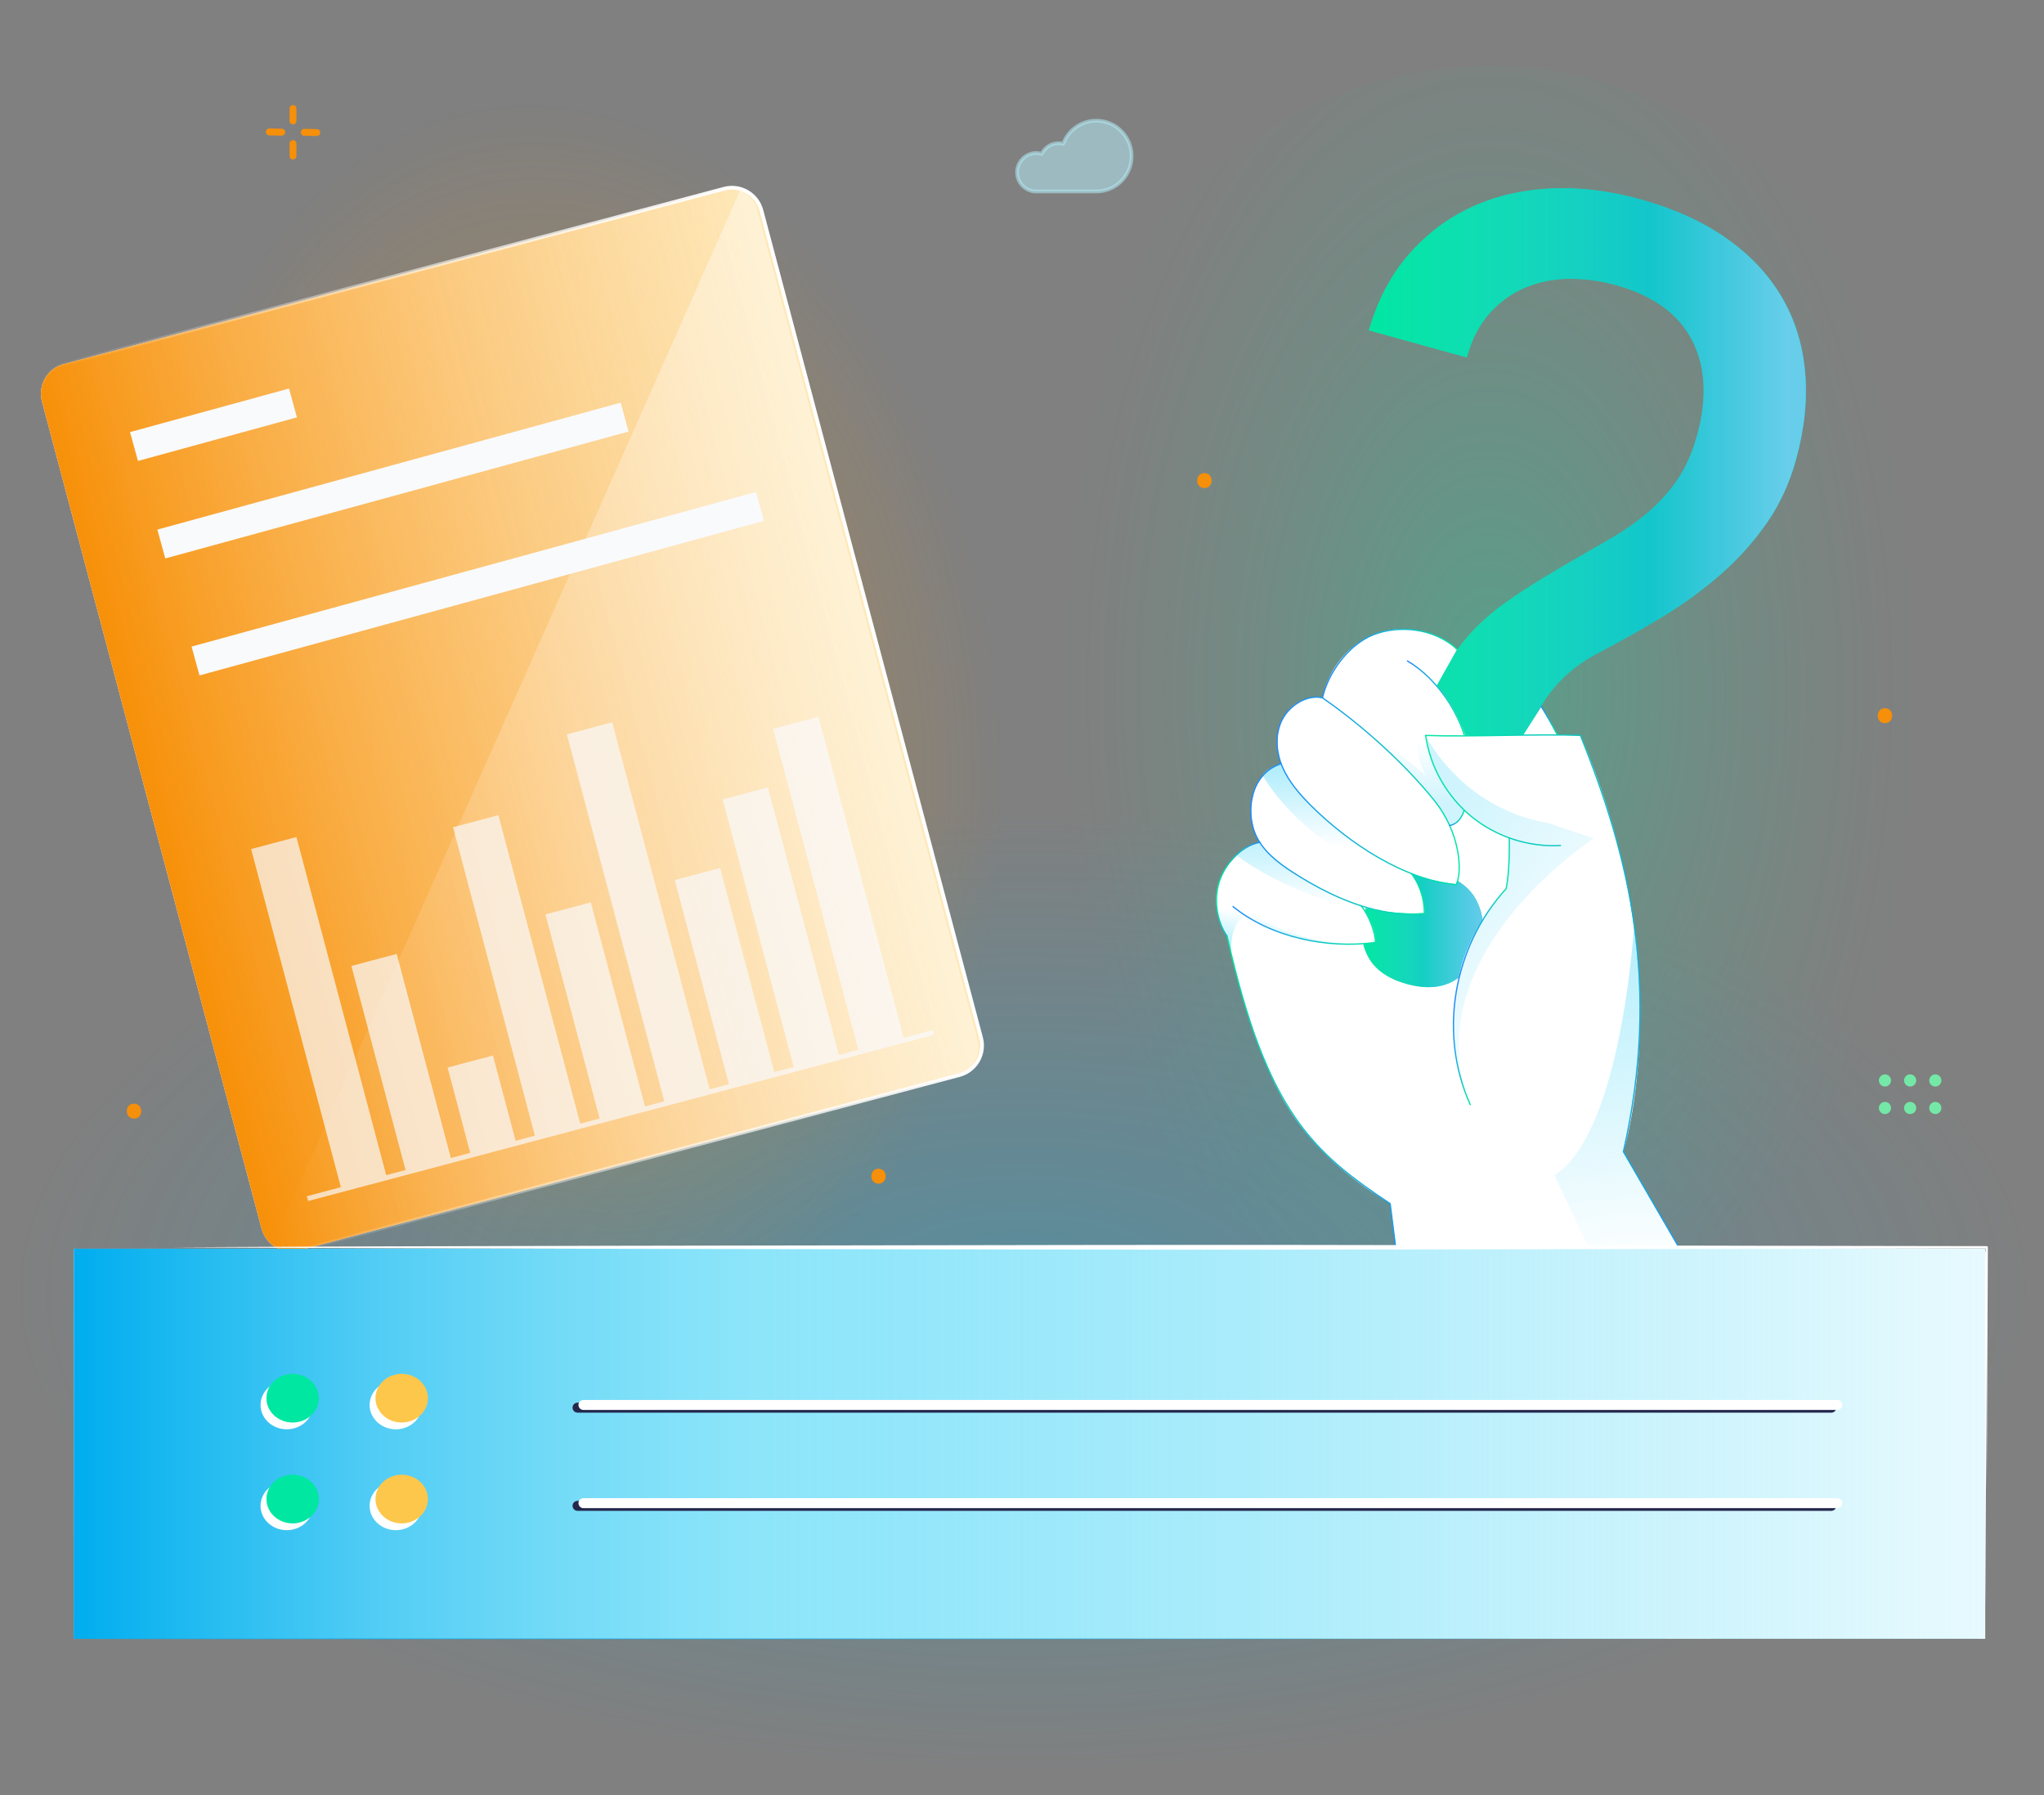
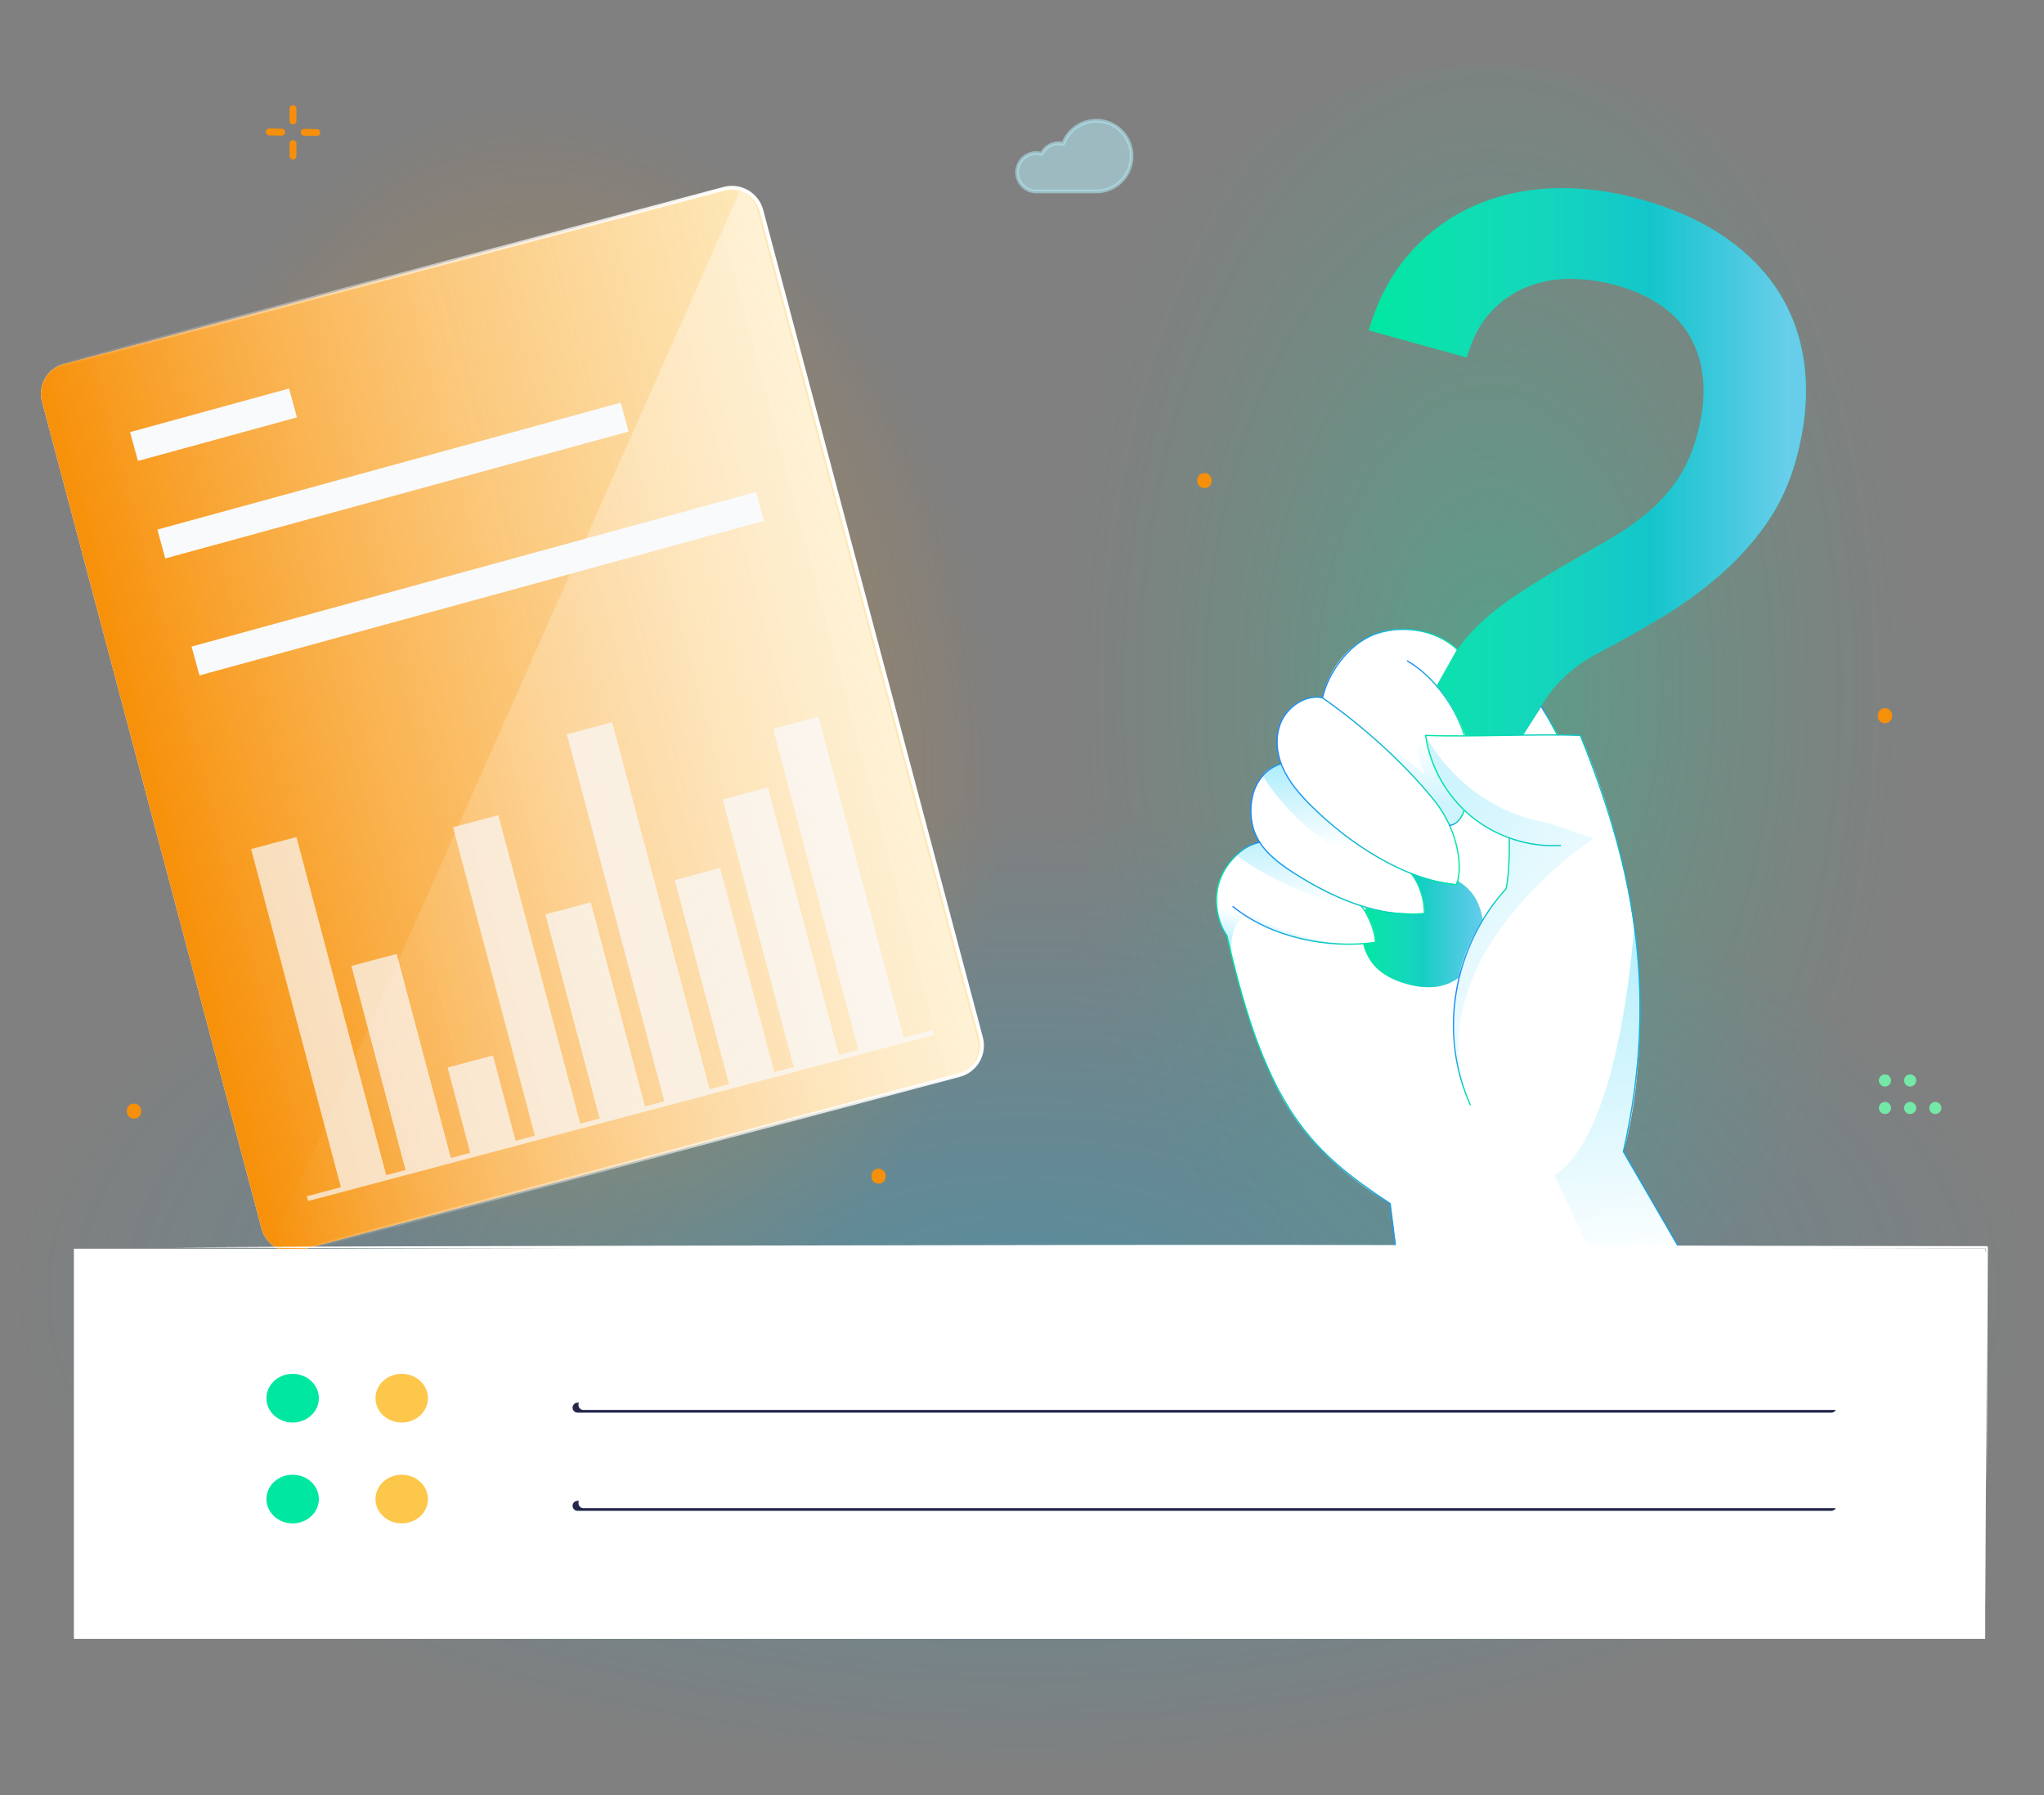
<svg xmlns="http://www.w3.org/2000/svg" width="410" height="360" viewBox="0 0 410 360" fill="none">
  <rect x="0" y="0" width="410" height="360" fill="#808080" stroke="none" />
  <g clip-path="url(#clip0_31377_6802)">
    <path opacity="0.3" d="M205 354.63C316.208 354.63 406.36 311.452 406.36 258.19C406.36 204.928 316.208 161.75 205 161.75C93.792 161.75 3.64 204.928 3.64 258.19C3.64 311.452 93.792 354.63 205 354.63Z" fill="url(#paint0_radial_31377_6802)" />
    <path style="mix-blend-mode:hard-light" opacity="0.4" d="M136.564 277.787C186.797 270.083 218.241 203.337 206.794 128.707C195.347 54.077 145.345 -0.177 95.112 7.528C44.878 15.233 13.435 81.978 24.881 156.608C36.328 231.238 86.33 285.492 136.564 277.787Z" fill="url(#paint1_radial_31377_6802)" />
    <path d="M145.243 37.848L12.764 73.024C9.497 73.891 7.552 77.242 8.419 80.509L52.474 246.43C53.342 249.697 56.693 251.642 59.96 250.775L192.44 215.599C195.706 214.731 197.651 211.38 196.784 208.113L152.729 42.192C151.861 38.925 148.51 36.98 145.243 37.848Z" fill="white" />
    <path opacity="0.25" d="M145.243 37.848L12.764 73.024C9.497 73.891 7.552 77.242 8.419 80.509L52.474 246.43C53.342 249.697 56.693 251.642 59.96 250.775L192.44 215.599C195.706 214.731 197.651 211.38 196.784 208.113L152.729 42.192C151.861 38.925 148.51 36.98 145.243 37.848Z" fill="url(#paint2_linear_31377_6802)" />
    <path d="M145.243 37.848L12.764 73.024C9.497 73.891 7.552 77.242 8.419 80.509L52.474 246.43C53.342 249.697 56.693 251.642 59.96 250.775L192.44 215.599C195.706 214.731 197.651 211.38 196.784 208.113L152.729 42.192C151.861 38.925 148.51 36.98 145.243 37.848Z" fill="url(#paint3_linear_31377_6802)" />
    <path opacity="0.4" d="M191.87 215.68L58.97 250.97C57.33 251.41 55.67 251.11 54.33 250.27L148.47 38.19C150.09 38.88 151.4 40.28 151.88 42.11L196.05 208.46C196.89 211.61 195.01 214.84 191.86 215.68H191.87Z" fill="url(#paint4_linear_31377_6802)" />
    <path d="M145.243 37.848L12.764 73.024C9.497 73.891 7.552 77.242 8.419 80.509L52.474 246.43C53.342 249.697 56.693 251.642 59.96 250.775L192.44 215.599C195.706 214.731 197.651 211.38 196.784 208.113L152.729 42.192C151.861 38.925 148.51 36.98 145.243 37.848Z" stroke="url(#paint5_linear_31377_6802)" stroke-width="0.75" stroke-linejoin="round" />
    <g opacity="0.7">
      <path d="M61.681 240.38L187.261 207.04" stroke="#F9FAFC" stroke-miterlimit="10" />
      <path d="M164.167 143.742L155.072 146.157L172.291 211.01L181.386 208.595L164.167 143.742Z" fill="#F9FAFC" />
      <path d="M154.046 157.906L144.951 160.321L159.327 214.465L168.422 212.05L154.046 157.906Z" fill="#F9FAFC" />
      <path d="M144.441 174.074L135.346 176.489L146.342 217.904L155.437 215.489L144.441 174.074Z" fill="#F9FAFC" />
      <path d="M122.798 144.854L113.703 147.269L133.371 221.342L142.466 218.927L122.798 144.854Z" fill="#F9FAFC" />
      <path d="M79.574 191.305L70.48 193.72L81.476 235.135L90.571 232.72L79.574 191.305Z" fill="#F9FAFC" />
      <path d="M118.507 180.961L109.413 183.375L120.409 224.79L129.504 222.376L118.507 180.961Z" fill="#F9FAFC" />
      <path d="M59.462 167.86L50.368 170.275L68.501 238.569L77.596 236.154L59.462 167.86Z" fill="#F9FAFC" />
      <path d="M99.967 163.482L90.872 165.897L107.424 228.237L116.519 225.822L99.967 163.482Z" fill="#F9FAFC" />
      <path d="M98.879 211.677L89.785 214.091L94.455 231.682L103.55 229.267L98.879 211.677Z" fill="#F9FAFC" />
    </g>
    <path d="M379.32 222.2C379.32 221.53 378.77 220.98 378.1 220.98C377.43 220.98 376.88 221.52 376.88 222.2C376.88 222.88 377.43 223.42 378.1 223.42C378.77 223.42 379.32 222.88 379.32 222.2Z" fill="#74E8A6" />
    <path d="M379.32 216.68C379.32 216.01 378.77 215.46 378.1 215.46C377.43 215.46 376.88 216 376.88 216.68C376.88 217.36 377.43 217.9 378.1 217.9C378.77 217.9 379.32 217.36 379.32 216.68Z" fill="#74E8A6" />
    <path d="M384.37 222.2C384.37 221.53 383.82 220.98 383.15 220.98C382.48 220.98 381.93 221.52 381.93 222.2C381.93 222.88 382.48 223.42 383.15 223.42C383.82 223.42 384.37 222.88 384.37 222.2Z" fill="#74E8A6" />
    <path d="M384.37 216.68C384.37 216.01 383.82 215.46 383.15 215.46C382.48 215.46 381.93 216 381.93 216.68C381.93 217.36 382.48 217.9 383.15 217.9C383.82 217.9 384.37 217.36 384.37 216.68Z" fill="#74E8A6" />
    <path d="M389.42 222.2C389.42 221.53 388.87 220.98 388.2 220.98C387.53 220.98 386.98 221.52 386.98 222.2C386.98 222.88 387.53 223.42 388.2 223.42C388.87 223.42 389.42 222.88 389.42 222.2Z" fill="#74E8A6" />
-     <path d="M389.42 216.68C389.42 216.01 388.87 215.46 388.2 215.46C387.53 215.46 386.98 216 386.98 216.68C386.98 217.36 387.53 217.9 388.2 217.9C388.87 217.9 389.42 217.36 389.42 216.68Z" fill="#74E8A6" />
    <path opacity="0.56" d="M204.02 34.56C204.02 35.53 204.39 36.47 205.05 37.18C205.71 37.89 206.62 38.32 207.58 38.39H220.17C221.45 38.34 222.7 37.95 223.77 37.25C224.84 36.55 225.71 35.57 226.27 34.41C226.83 33.26 227.07 31.97 226.96 30.69C226.85 29.41 226.39 28.18 225.64 27.14C224.89 26.1 223.87 25.28 222.69 24.78C221.51 24.27 220.22 24.1 218.95 24.27C217.68 24.44 216.48 24.96 215.48 25.76C214.48 26.56 213.72 27.62 213.27 28.83C212.43 28.63 211.54 28.72 210.76 29.08C209.98 29.45 209.34 30.07 208.96 30.85C208.61 30.74 208.24 30.69 207.87 30.69C206.85 30.69 205.87 31.1 205.15 31.82C204.43 32.54 204.02 33.52 204.01 34.54L204.02 34.56Z" fill="#B2E9F3" stroke="#B2E9F3" stroke-width="0.75" stroke-linecap="round" stroke-linejoin="round" />
    <path opacity="0.3" d="M298.76 261.68C353.889 261.68 398.58 206.051 398.58 137.43C398.58 68.809 353.889 13.18 298.76 13.18C243.631 13.18 198.94 68.809 198.94 137.43C198.94 206.051 243.631 261.68 298.76 261.68Z" fill="url(#paint6_radial_31377_6802)" />
    <path d="M58.77 24.95C58.39 24.95 58.08 24.64 58.08 24.26V21.76C58.08 21.38 58.39 21.07 58.77 21.07C59.15 21.07 59.46 21.38 59.46 21.76V24.26C59.46 24.64 59.15 24.95 58.77 24.95Z" fill="#F68F09" />
    <path d="M58.77 31.98C58.39 31.98 58.08 31.67 58.08 31.29V28.79C58.08 28.41 58.39 28.1 58.77 28.1C59.15 28.1 59.46 28.41 59.46 28.79V31.29C59.46 31.67 59.15 31.98 58.77 31.98Z" fill="#F68F09" />
    <path d="M63.53 27.28H63.52L61.02 27.23C60.64 27.23 60.33 26.91 60.34 26.52C60.34 26.14 60.67 25.85 61.05 25.84L63.55 25.89C63.93 25.89 64.24 26.21 64.23 26.6C64.23 26.98 63.91 27.28 63.54 27.28H63.53Z" fill="#F68F09" />
    <path d="M56.51 27.2H56.5L54 27.15C53.62 27.15 53.31 26.83 53.32 26.44C53.32 26.06 53.64 25.77 54.03 25.76L56.53 25.81C56.91 25.81 57.22 26.13 57.21 26.52C57.21 26.9 56.89 27.2 56.52 27.2H56.51Z" fill="#F68F09" />
    <path d="M241.59 97.88C243.52 97.88 243.52 94.88 241.59 94.88C239.66 94.88 239.66 97.88 241.59 97.88Z" fill="#F68F09" />
    <path d="M378.1 145.03C380.03 145.03 380.03 142.03 378.1 142.03C376.17 142.03 376.17 145.03 378.1 145.03Z" fill="#F68F09" />
    <path d="M26.88 224.33C28.81 224.33 28.81 221.33 26.88 221.33C24.95 221.33 24.95 224.33 26.88 224.33Z" fill="#F68F09" />
    <path d="M176.22 237.38C178.15 237.38 178.15 234.38 176.22 234.38C174.29 234.38 174.29 237.38 176.22 237.38Z" fill="#F68F09" />
    <path d="M283.82 149.57C285.3 144.48 286.86 140.22 288.5 136.78C290.14 133.34 292.08 130.32 294.32 127.74C296.56 125.15 299.22 122.78 302.3 120.61C305.38 118.45 309.1 116.1 313.47 113.56C316.57 111.75 319.54 110.03 322.39 108.41C325.24 106.79 327.83 105.03 330.15 103.11C332.47 101.2 334.51 98.99 336.27 96.5C338.03 94.01 339.41 90.95 340.41 87.34C342.47 79.89 342.13 73.52 339.4 68.22C336.66 62.92 331.57 59.24 324.13 57.18C321.01 56.32 317.9 55.9 314.8 55.92C311.7 55.94 308.79 56.51 306.08 57.63C303.36 58.75 300.96 60.45 298.88 62.74C296.8 65.03 295.25 68.02 294.23 71.7L274.55 66.26C276.29 60.25 278.95 55.18 282.53 51.06C286.11 46.94 290.31 43.76 295.12 41.54C299.93 39.32 305.22 38.07 310.99 37.79C316.75 37.51 322.72 38.23 328.89 39.93C335.7 41.81 341.49 44.42 346.25 47.76C351.01 51.1 354.72 55.03 357.37 59.54C360.02 64.05 361.59 69.07 362.08 74.59C362.58 80.11 361.97 85.96 360.27 92.13C358.94 96.95 356.95 101.25 354.3 105.02C351.65 108.79 348.54 112.23 344.98 115.33C341.41 118.43 337.57 121.22 333.45 123.71C329.33 126.2 325.12 128.57 320.83 130.82C315.93 133.36 312.18 136.71 309.58 140.88C306.98 145.05 304.95 149.76 303.5 155L283.82 149.56V149.57Z" fill="#00E7A2" />
    <path d="M283.82 149.57C285.3 144.48 286.86 140.22 288.5 136.78C290.14 133.34 292.08 130.32 294.32 127.74C296.56 125.15 299.22 122.78 302.3 120.61C305.38 118.45 309.1 116.1 313.47 113.56C316.57 111.75 319.54 110.03 322.39 108.41C325.24 106.79 327.83 105.03 330.15 103.11C332.47 101.2 334.51 98.99 336.27 96.5C338.03 94.01 339.41 90.95 340.41 87.34C342.47 79.89 342.13 73.52 339.4 68.22C336.66 62.92 331.57 59.24 324.13 57.18C321.01 56.32 317.9 55.9 314.8 55.92C311.7 55.94 308.79 56.51 306.08 57.63C303.36 58.75 300.96 60.45 298.88 62.74C296.8 65.03 295.25 68.02 294.23 71.7L274.55 66.26C276.29 60.25 278.95 55.18 282.53 51.06C286.11 46.94 290.31 43.76 295.12 41.54C299.93 39.32 305.22 38.07 310.99 37.79C316.75 37.51 322.72 38.23 328.89 39.93C335.7 41.81 341.49 44.42 346.25 47.76C351.01 51.1 354.72 55.03 357.37 59.54C360.02 64.05 361.59 69.07 362.08 74.59C362.58 80.11 361.97 85.96 360.27 92.13C358.94 96.95 356.95 101.25 354.3 105.02C351.65 108.79 348.54 112.23 344.98 115.33C341.41 118.43 337.57 121.22 333.45 123.71C329.33 126.2 325.12 128.57 320.83 130.82C315.93 133.36 312.18 136.71 309.58 140.88C306.98 145.05 304.95 149.76 303.5 155L283.82 149.56V149.57Z" fill="url(#paint7_linear_31377_6802)" />
    <path d="M274.32 160.66L291.7 153.66" stroke="white" stroke-width="4" stroke-linecap="round" stroke-linejoin="round" />
    <path d="M278.87 166.03L292.14 160.68" stroke="white" stroke-width="2" stroke-linecap="round" stroke-linejoin="round" />
    <path opacity="0.8" d="M278.21 149.86C283.3 148.84 286.6 143.88 285.58 138.79C284.56 133.7 279.6 130.41 274.51 131.43C269.42 132.45 266.12 137.41 267.14 142.5C268.16 147.59 273.12 150.88 278.21 149.86Z" fill="white" />
    <path d="M305.53 147.43L285.97 147.49C285.97 147.49 288.03 160.13 298.17 165.87L286.81 151.89L247.56 178L246.15 187.75C246.15 187.75 249.99 204.62 253.46 212.26C255.65 217.08 259.71 229.96 278.87 241.4L283.27 275.16L346.13 266.3L325.65 230.97C325.65 230.97 337.23 194.4 317.02 147.48L312.38 147.36C312.24 147.44 311.01 144.51 309.18 141.72L305.54 147.43H305.53Z" fill="white" />
    <path d="M296.19 180.65C294.8 177.94 292.19 176.05 288.36 174.99C284.53 173.93 281.34 174.21 278.79 175.84C276.24 177.47 274.53 179.87 273.64 183.06C272.76 186.25 273 189.16 274.37 191.79C275.74 194.42 278.34 196.27 282.17 197.33C286 198.39 289.2 198.14 291.76 196.6C294.32 195.06 296.05 192.69 296.93 189.5C297.81 186.31 297.56 183.36 296.17 180.64L296.19 180.65Z" fill="#00E7A2" />
    <path d="M296.19 180.65C294.8 177.94 292.19 176.05 288.36 174.99C284.53 173.93 281.34 174.21 278.79 175.84C276.24 177.47 274.53 179.87 273.64 183.06C272.76 186.25 273 189.16 274.37 191.79C275.74 194.42 278.34 196.27 282.17 197.33C286 198.39 289.2 198.14 291.76 196.6C294.32 195.06 296.05 192.69 296.93 189.5C297.81 186.31 297.56 183.36 296.17 180.64L296.19 180.65Z" fill="url(#paint8_linear_31377_6802)" />
    <path opacity="0.4" d="M283.82 149.57C285.3 144.48 286.86 140.22 288.5 136.78C290.14 133.34 292.08 130.32 294.32 127.74C296.56 125.15 299.22 122.78 302.3 120.61C305.38 118.45 309.1 116.1 313.47 113.56C316.57 111.75 319.54 110.03 322.39 108.41C325.24 106.79 327.83 105.03 330.15 103.11C332.47 101.2 334.51 98.99 336.27 96.5C338.03 94.01 339.41 90.95 340.41 87.34C342.47 79.89 342.13 73.52 339.4 68.22C336.66 62.92 331.57 59.24 324.13 57.18C321.01 56.32 317.9 55.9 314.8 55.92C311.7 55.94 308.79 56.51 306.08 57.63C303.36 58.75 300.96 60.45 298.88 62.74C296.8 65.03 295.25 68.02 294.23 71.7L274.55 66.26C276.29 60.25 278.95 55.18 282.53 51.06C286.11 46.94 290.31 43.76 295.12 41.54C299.93 39.32 305.22 38.07 310.99 37.79C316.75 37.51 322.72 38.23 328.89 39.93C335.7 41.81 341.49 44.42 346.25 47.76C351.01 51.1 354.72 55.03 357.37 59.54C360.02 64.05 361.59 69.07 362.08 74.59C362.58 80.11 361.97 85.96 360.27 92.13C358.94 96.95 356.95 101.25 354.3 105.02C351.65 108.79 348.54 112.23 344.98 115.33C341.41 118.43 337.57 121.22 333.45 123.71C329.33 126.2 325.12 128.57 320.83 130.82C315.93 133.36 312.18 136.71 309.58 140.88C306.98 145.05 304.95 149.76 303.5 155L283.82 149.56V149.57Z" fill="url(#paint9_linear_31377_6802)" />
    <path opacity="0.4" d="M296.19 180.65C294.8 177.94 292.19 176.05 288.36 174.99C284.53 173.93 281.34 174.21 278.79 175.84C276.24 177.47 274.53 179.87 273.64 183.06C272.76 186.25 273 189.16 274.37 191.79C275.74 194.42 278.34 196.27 282.17 197.33C286 198.39 289.2 198.14 291.76 196.6C294.32 195.06 296.05 192.69 296.93 189.5C297.81 186.31 297.56 183.36 296.17 180.64L296.19 180.65Z" fill="url(#paint10_linear_31377_6802)" />
    <path d="M298.44 182.91C298.44 182.91 293.06 190.17 292.39 197.59C291.72 205.01 305.16 192.32 305.16 192.32L298.44 182.91Z" fill="white" />
    <path d="M293.7 162.48C293.7 162.48 293.28 165.07 290.89 165.53C290.89 165.53 293.99 172.92 292.01 177.28C292.01 177.28 286.28 176.64 283.46 175.34L283.41 175.64C283.41 175.64 286.04 179.44 285.71 183.18C285.71 183.18 278.83 183.46 273.38 181.92C273.38 181.92 276.14 185.96 275.9 189C275.9 189 263.14 191.57 250 183.7L246.14 187.75C246.14 187.75 241.17 180.69 246.19 173.62C246.19 173.62 249.64 169.06 252.77 169.01C252.77 169.01 250.17 165.25 251.17 160.01C252.17 154.77 256.98 153.15 256.98 153.15C256.98 153.15 254.87 148.1 257.65 143.55C260.42 139.02 265.28 139.94 265.28 139.94C265.28 139.94 266.45 131.84 274.4 127.78C282.35 123.72 290.53 128.22 292.26 130.24L288.18 137.49C288.18 137.49 291.37 140.49 293.9 147.38C296.42 154.26 293.71 162.47 293.71 162.47V162.5L293.7 162.48Z" fill="white" />
    <path opacity="0.42" d="M285.96 147.49C285.96 147.49 293.02 162.13 310.63 165.07L319.7 168.15C319.7 168.15 283.25 191.67 294.91 221.53L293.79 218.75C286.53 195.56 299.77 181.01 302.09 178.22C302.97 173.24 302.73 168.02 302.73 168.02L298.13 165.91C298.13 165.91 286.79 159.23 285.96 147.48H285.95L285.96 147.49Z" fill="url(#paint11_linear_31377_6802)" />
    <path opacity="0.42" d="M290.12 140.31C290.12 140.31 292.32 146.14 288.08 146.5L284.74 145.92C284.74 145.92 283.29 150.53 285.96 155.49C285.96 155.49 271.76 143.32 265.27 139.94C265.27 139.94 284.04 152.78 290.77 165.54C290.77 165.54 293.47 164.84 293.71 162.47C293.71 162.47 286.48 155.45 285.97 147.48L293.71 147.45C293.71 147.45 291.67 141.41 290.13 140.31H290.12Z" fill="url(#paint12_linear_31377_6802)" />
    <path d="M253.29 155.54C253.29 155.54 261.37 170.45 281.74 176.46C281.74 176.46 284.92 179.74 285.71 183.18C285.71 183.18 286.02 178.71 283.46 175.33C283.46 175.33 274.5 172.64 263.05 161.63C263.05 161.63 257.88 156.5 256.97 153.15C256.97 153.15 253.8 154.04 253.29 155.54Z" fill="url(#paint13_linear_31377_6802)" />
    <path d="M248.07 171.55C248.07 171.55 254.96 177.06 266.84 180.82C268.56 181.36 270.38 181.88 272.29 182.32C272.29 182.32 275.37 184.91 275.89 189C275.89 189 275.18 186.39 273.29 181.74C273.29 181.74 263.75 179.41 253.31 169.99L252.75 169.02C252.75 169.02 249.35 169.44 248.06 171.55H248.07Z" fill="url(#paint14_linear_31377_6802)" />
    <path d="M243.98 182.31C243.98 182.31 245.16 179.99 247.83 180.84C247.83 180.84 255.3 188.25 270.2 189.34C270.2 189.34 260.38 189.74 250.57 184.07L249.73 183.74C247.71 184.76 246.91 187.36 246.91 190.96L246.14 187.72C246.14 187.72 244.33 185.19 243.97 182.28L243.98 182.31Z" fill="url(#paint15_linear_31377_6802)" />
    <path opacity="0.7" d="M327.79 185.37C327.79 185.37 327.78 185.49 327.77 185.74C327.5 189.87 324.64 227.66 311.79 235.69L324.55 262.61L345.04 265.58L325.64 230.98C325.64 230.98 331.53 211.53 327.8 185.38L327.79 185.37Z" fill="url(#paint16_linear_31377_6802)" />
    <path d="M294.92 221.54C288.46 207.2 291.5 189.86 302.1 178.24C302.91 174.56 302.74 168.04 302.74 168.04" stroke="url(#paint17_linear_31377_6802)" stroke-width="0.25" stroke-miterlimit="10" stroke-linecap="round" />
    <path d="M348.35 270.14C339.88 255.57 334.1 245.54 325.63 230.97C333.22 197.51 326.82 171.77 317 147.48C308.03 147.15 294.91 147.82 285.96 147.49C286.88 153.81 290.23 159.74 295.19 163.79C300.14 167.82 306.64 169.93 313.01 169.56" stroke="url(#paint18_linear_31377_6802)" stroke-width="0.25" stroke-miterlimit="10" stroke-linecap="round" />
    <path d="M309.17 141.71C310.77 144.3 311.79 146.27 312.36 147.34" stroke="url(#paint19_linear_31377_6802)" stroke-width="0.25" stroke-miterlimit="10" stroke-linecap="round" />
    <path d="M282.32 132.56C287.56 135.64 291.88 141.57 293.71 147.37" stroke="url(#paint20_linear_31377_6802)" stroke-width="0.25" stroke-miterlimit="10" stroke-linecap="round" />
    <path d="M265.27 139.95C266.44 134.82 270.55 129.28 275.43 127.32C280.31 125.36 287.62 125.8 292.27 130.24" stroke="url(#paint21_linear_31377_6802)" stroke-width="0.25" stroke-miterlimit="10" stroke-linecap="round" />
    <path d="M265.27 139.95C273.23 145.44 281.89 153.24 287.91 160.79C292.74 166.97 293.42 174.42 292.13 177.43C281.62 176.43 270.66 169.2 262.98 161.57C260.69 159.29 258.53 156.79 257.25 153.83C255.97 150.86 255.7 147.33 257.13 144.44C258.56 141.55 262.13 139.21 265.27 139.95Z" stroke="url(#paint22_linear_31377_6802)" stroke-width="0.25" stroke-miterlimit="10" stroke-linecap="round" />
    <path d="M283.05 175.17C283.56 175.66 285.72 178.75 285.71 183.18C279.11 183.88 272.51 181.91 266.66 179.09C264.05 177.83 261.6 176.4 259.35 174.96C256.27 173 253.25 170.61 251.8 167.27C249.9 162.9 250.73 155.14 256.97 153.17" stroke="url(#paint23_linear_31377_6802)" stroke-width="0.25" stroke-miterlimit="10" stroke-linecap="round" />
    <path d="M273.01 181.65C274.66 183.57 275.98 187.39 275.88 189C266.2 190.32 254.91 187.97 247.33 181.81" stroke="url(#paint24_linear_31377_6802)" stroke-width="0.25" stroke-miterlimit="10" stroke-linecap="round" />
    <path d="M252.7 168.92C248.83 169.67 245.61 173.46 244.54 176.95C243.47 180.44 244.05 184.76 246.15 187.74" stroke="url(#paint25_linear_31377_6802)" stroke-width="0.25" stroke-miterlimit="10" stroke-linecap="round" />
    <path d="M246.15 187.74C254.03 222.93 263.31 231.05 278.85 241.39C279.73 248.19 283.17 276.41 284.07 283.21" stroke="url(#paint26_linear_31377_6802)" stroke-width="0.25" stroke-miterlimit="10" stroke-linecap="round" />
    <path d="M293.7 162.48C293.7 162.48 292.99 165.23 290.76 165.55" stroke="url(#paint27_linear_31377_6802)" stroke-width="0.25" stroke-miterlimit="10" stroke-linecap="round" />
    <path d="M398.21 250.42H14.82V328.66H398.21V250.42Z" fill="white" />
    <path d="M34.71 251.05C100.4 250.84 196.5 250.75 261.9 250.73C290.78 250.78 368.36 250.95 398.21 251.02C398.38 251.02 398.52 251.16 398.52 251.33L398.42 286.78L398.21 322.23L398 286.78L397.9 251.33L398.21 251.64C367.97 251.66 291.1 251.72 261.9 251.72C196.63 251.59 100.22 251.38 34.71 251.06V251.05Z" fill="white" />
-     <path d="M398.21 250.42H14.82V328.66H398.21V250.42Z" fill="url(#paint28_linear_31377_6802)" />
-     <path d="M397.62 328.65C397.6 328.6 14.7 328.8 14.78 328.65L14.83 268.59L14.88 328.65C14.58 328.5 397.67 328.7 397.62 328.65Z" fill="#00ADEF" />
+     <path d="M398.21 250.42H14.82V328.66V250.42Z" fill="url(#paint28_linear_31377_6802)" />
    <path d="M34.71 250.14C85.33 249.83 165.37 249.78 216.61 249.68C269.3 249.58 345.08 249.86 398.51 249.91C398.64 249.91 398.74 250.01 398.74 250.14L398.51 298.88L398.28 250.14L398.51 250.37C344.75 250.43 269.57 250.69 216.61 250.6C165.25 250.51 85.54 250.44 34.71 250.14Z" fill="white" />
    <path d="M57.52 286.64C60.425 286.64 62.78 284.455 62.78 281.76C62.78 279.065 60.425 276.88 57.52 276.88C54.615 276.88 52.26 279.065 52.26 281.76C52.26 284.455 54.615 286.64 57.52 286.64Z" fill="white" />
    <path d="M79.4 286.64C82.305 286.64 84.66 284.455 84.66 281.76C84.66 279.065 82.305 276.88 79.4 276.88C76.495 276.88 74.14 279.065 74.14 281.76C74.14 284.455 76.495 286.64 79.4 286.64Z" fill="white" />
    <path d="M115.85 282.3H367.34" stroke="#24274C" stroke-width="2" stroke-linecap="round" stroke-linejoin="round" />
    <path d="M58.7 285.28C61.605 285.28 63.96 283.095 63.96 280.4C63.96 277.705 61.605 275.52 58.7 275.52C55.795 275.52 53.44 277.705 53.44 280.4C53.44 283.095 55.795 285.28 58.7 285.28Z" fill="#00E7A2" />
    <path d="M80.58 285.28C83.485 285.28 85.84 283.095 85.84 280.4C85.84 277.705 83.485 275.52 80.58 275.52C77.675 275.52 75.32 277.705 75.32 280.4C75.32 283.095 77.675 285.28 80.58 285.28Z" fill="#FDC74B" />
    <path d="M57.52 306.87C60.425 306.87 62.78 304.685 62.78 301.99C62.78 299.295 60.425 297.11 57.52 297.11C54.615 297.11 52.26 299.295 52.26 301.99C52.26 304.685 54.615 306.87 57.52 306.87Z" fill="white" />
    <path d="M79.4 306.87C82.305 306.87 84.66 304.685 84.66 301.99C84.66 299.295 82.305 297.11 79.4 297.11C76.495 297.11 74.14 299.295 74.14 301.99C74.14 304.685 76.495 306.87 79.4 306.87Z" fill="white" />
    <path d="M58.7 305.51C61.605 305.51 63.96 303.325 63.96 300.63C63.96 297.935 61.605 295.75 58.7 295.75C55.795 295.75 53.44 297.935 53.44 300.63C53.44 303.325 55.795 305.51 58.7 305.51Z" fill="#00E7A2" />
    <path d="M80.58 305.51C83.485 305.51 85.84 303.325 85.84 300.63C85.84 297.935 83.485 295.75 80.58 295.75C77.675 295.75 75.32 297.935 75.32 300.63C75.32 303.325 77.675 305.51 80.58 305.51Z" fill="#FDC74B" />
    <path d="M117.03 281.76H368.52" stroke="white" stroke-width="2" stroke-linecap="round" stroke-linejoin="round" />
    <path d="M115.85 301.99H367.34" stroke="#24274C" stroke-width="2" stroke-linecap="round" stroke-linejoin="round" />
    <path d="M117.03 301.45H368.52" stroke="white" stroke-width="2" stroke-linecap="round" stroke-linejoin="round" />
    <path d="M26.88 89.55L58.77 80.81" stroke="#F9FAFC" stroke-width="6" stroke-miterlimit="10" />
    <path d="M32.36 109.1L125.29 83.65" stroke="#F9FAFC" stroke-width="6" stroke-miterlimit="10" />
    <path d="M39.22 132.56L152.44 101.56" stroke="#F9FAFC" stroke-width="6" stroke-miterlimit="10" />
  </g>
  <defs>
    <radialGradient id="paint0_radial_31377_6802" cx="0" cy="0" r="1" gradientUnits="userSpaceOnUse" gradientTransform="translate(205.332 259.304) scale(201.802 96.97)">
      <stop stop-color="#00AADE" />
      <stop offset="1" stop-color="#00AADE" stop-opacity="0" />
    </radialGradient>
    <radialGradient id="paint1_radial_31377_6802" cx="0" cy="0" r="1" gradientUnits="userSpaceOnUse" gradientTransform="translate(115.827 143.386) rotate(-8.72) scale(84.196 123.911)">
      <stop stop-color="#FDC42C" />
      <stop offset="1" stop-color="#F68F09" stop-opacity="0" />
    </radialGradient>
    <linearGradient id="paint2_linear_31377_6802" x1="30.445" y1="163.465" x2="174.755" y2="125.148" gradientUnits="userSpaceOnUse">
      <stop stop-color="#F68F09" stop-opacity="0" />
      <stop offset="1" stop-color="#FDC42C" />
    </linearGradient>
    <linearGradient id="paint3_linear_31377_6802" x1="30.445" y1="163.465" x2="174.755" y2="125.148" gradientUnits="userSpaceOnUse">
      <stop stop-color="#F79009" />
      <stop offset="1" stop-color="#FAA827" stop-opacity="0.1" />
    </linearGradient>
    <linearGradient id="paint4_linear_31377_6802" x1="31.363" y1="163.801" x2="174.126" y2="125.895" gradientUnits="userSpaceOnUse">
      <stop stop-color="white" stop-opacity="0" />
      <stop offset="1" stop-color="white" />
    </linearGradient>
    <linearGradient id="paint5_linear_31377_6802" x1="30.088" y1="163.56" x2="175.122" y2="125.05" gradientUnits="userSpaceOnUse">
      <stop stop-color="white" stop-opacity="0" />
      <stop offset="1" stop-color="white" />
    </linearGradient>
    <radialGradient id="paint6_radial_31377_6802" cx="0" cy="0" r="1" gradientUnits="userSpaceOnUse" gradientTransform="translate(298.716 138.124) scale(87.27 150.386)">
      <stop stop-color="#00E7A2" />
      <stop offset="0.08" stop-color="#00E7A2" stop-opacity="0.9" />
      <stop offset="0.33" stop-color="#00E7A2" stop-opacity="0.58" />
      <stop offset="0.56" stop-color="#00E7A2" stop-opacity="0.33" />
      <stop offset="0.76" stop-color="#00E7A2" stop-opacity="0.15" />
      <stop offset="0.91" stop-color="#00E7A2" stop-opacity="0.04" />
      <stop offset="1" stop-color="#00E7A2" stop-opacity="0" />
    </radialGradient>
    <linearGradient id="paint7_linear_31377_6802" x1="274.55" y1="96.38" x2="362.26" y2="96.38" gradientUnits="userSpaceOnUse">
      <stop stop-color="#51C5E8" stop-opacity="0" />
      <stop offset="1" stop-color="#00AADE" />
    </linearGradient>
    <linearGradient id="paint8_linear_31377_6802" x1="273.13" y1="186.17" x2="297.46" y2="186.17" gradientUnits="userSpaceOnUse">
      <stop stop-color="#51C5E8" stop-opacity="0" />
      <stop offset="1" stop-color="#00AADE" />
    </linearGradient>
    <linearGradient id="paint9_linear_31377_6802" x1="274.55" y1="96.38" x2="358.54" y2="96.38" gradientUnits="userSpaceOnUse">
      <stop offset="0.67" stop-color="white" stop-opacity="0" />
      <stop offset="1" stop-color="white" />
    </linearGradient>
    <linearGradient id="paint10_linear_31377_6802" x1="273.13" y1="186.17" x2="297.46" y2="186.17" gradientUnits="userSpaceOnUse">
      <stop offset="0.5" stop-color="white" stop-opacity="0" />
      <stop offset="1" stop-color="white" />
    </linearGradient>
    <linearGradient id="paint11_linear_31377_6802" x1="320.006" y1="204.298" x2="275.739" y2="171.338" gradientUnits="userSpaceOnUse">
      <stop stop-color="#8AE5FA" stop-opacity="0" />
      <stop offset="0.91" stop-color="#8DE5FA" />
    </linearGradient>
    <linearGradient id="paint12_linear_31377_6802" x1="279.51" y1="148.497" x2="279.411" y2="162.307" gradientUnits="userSpaceOnUse">
      <stop stop-color="#8AE5FA" stop-opacity="0" />
      <stop offset="0.91" stop-color="#8DE5FA" />
    </linearGradient>
    <linearGradient id="paint13_linear_31377_6802" x1="269.529" y1="169.874" x2="268.95" y2="143.817" gradientUnits="userSpaceOnUse">
      <stop stop-color="#8AE5FA" stop-opacity="0" />
      <stop offset="0.91" stop-color="#8DE5FA" />
    </linearGradient>
    <linearGradient id="paint14_linear_31377_6802" x1="262.128" y1="181.97" x2="259.602" y2="153.377" gradientUnits="userSpaceOnUse">
      <stop stop-color="#8AE5FA" stop-opacity="0" />
      <stop offset="0.91" stop-color="#8DE5FA" />
    </linearGradient>
    <linearGradient id="paint15_linear_31377_6802" x1="257.366" y1="184.009" x2="255.497" y2="196.37" gradientUnits="userSpaceOnUse">
      <stop stop-color="#8AE5FA" stop-opacity="0" />
      <stop offset="0.91" stop-color="#8DE5FA" />
    </linearGradient>
    <linearGradient id="paint16_linear_31377_6802" x1="328.749" y1="254.571" x2="321.79" y2="173.859" gradientUnits="userSpaceOnUse">
      <stop stop-color="#8AE5FA" stop-opacity="0" />
      <stop offset="0.91" stop-color="#8DE5FA" />
    </linearGradient>
    <linearGradient id="paint17_linear_31377_6802" x1="292.866" y1="193.762" x2="299.627" y2="194.922" gradientUnits="userSpaceOnUse">
      <stop stop-color="#2089FC" />
      <stop offset="1" stop-color="#00E8A3" />
    </linearGradient>
    <linearGradient id="paint18_linear_31377_6802" x1="276.896" y1="199.207" x2="358.274" y2="213.209" gradientUnits="userSpaceOnUse">
      <stop stop-color="#00E8A3" />
      <stop offset="1" stop-color="#2089FC" />
    </linearGradient>
    <linearGradient id="paint19_linear_31377_6802" x1="308.617" y1="144.163" x2="312.907" y2="144.902" gradientUnits="userSpaceOnUse">
      <stop stop-color="#2089FC" />
      <stop offset="1" stop-color="#00E8A3" />
    </linearGradient>
    <linearGradient id="paint20_linear_31377_6802" x1="281.135" y1="138.776" x2="294.923" y2="141.144" gradientUnits="userSpaceOnUse">
      <stop stop-color="#2089FC" />
      <stop offset="1" stop-color="#00E8A3" />
    </linearGradient>
    <linearGradient id="paint21_linear_31377_6802" x1="266.549" y1="131.774" x2="291.39" y2="136.051" gradientUnits="userSpaceOnUse">
      <stop stop-color="#2089FC" />
      <stop offset="1" stop-color="#00E8A3" />
    </linearGradient>
    <linearGradient id="paint22_linear_31377_6802" x1="254.875" y1="154.624" x2="295.141" y2="161.551" gradientUnits="userSpaceOnUse">
      <stop stop-color="#2089FC" />
      <stop offset="1" stop-color="#00E8A3" />
    </linearGradient>
    <linearGradient id="paint23_linear_31377_6802" x1="250.175" y1="165.035" x2="287.863" y2="171.522" gradientUnits="userSpaceOnUse">
      <stop stop-color="#2089FC" />
      <stop offset="1" stop-color="#00E8A3" />
    </linearGradient>
    <linearGradient id="paint24_linear_31377_6802" x1="247.25" y1="181.586" x2="276.432" y2="186.601" gradientUnits="userSpaceOnUse">
      <stop stop-color="#2089FC" />
      <stop offset="1" stop-color="#00E8A3" />
    </linearGradient>
    <linearGradient id="paint25_linear_31377_6802" x1="244.234" y1="177.439" x2="251.154" y2="178.628" gradientUnits="userSpaceOnUse">
      <stop stop-color="#00E8A3" />
      <stop offset="1" stop-color="#2089FC" />
    </linearGradient>
    <linearGradient id="paint26_linear_31377_6802" x1="238.594" y1="230.91" x2="291.624" y2="240.035" gradientUnits="userSpaceOnUse">
      <stop stop-color="#00E8A3" />
      <stop offset="1" stop-color="#2089FC" />
    </linearGradient>
    <linearGradient id="paint27_linear_31377_6802" x1="290.94" y1="163.794" x2="293.529" y2="164.242" gradientUnits="userSpaceOnUse">
      <stop stop-color="#2089FC" />
      <stop offset="1" stop-color="#00E8A3" />
    </linearGradient>
    <linearGradient id="paint28_linear_31377_6802" x1="14.82" y1="289.54" x2="398.22" y2="289.54" gradientUnits="userSpaceOnUse">
      <stop stop-color="#00ADEF" />
      <stop offset="0.07" stop-color="#25BCF1" />
      <stop offset="0.16" stop-color="#52CDF5" />
      <stop offset="0.25" stop-color="#72DAF7" />
      <stop offset="0.32" stop-color="#85E2F9" />
      <stop offset="0.36" stop-color="#8DE5FA" />
      <stop offset="0.45" stop-color="#8CE5FA" stop-opacity="0.92" />
      <stop offset="0.62" stop-color="#8BE5FA" stop-opacity="0.72" />
      <stop offset="0.86" stop-color="#8AE5FA" stop-opacity="0.4" />
      <stop offset="1" stop-color="#8AE5FA" stop-opacity="0.2" />
    </linearGradient>
    <clipPath id="clip0_31377_6802">
      <rect width="410" height="360" fill="white" />
    </clipPath>
  </defs>
</svg>